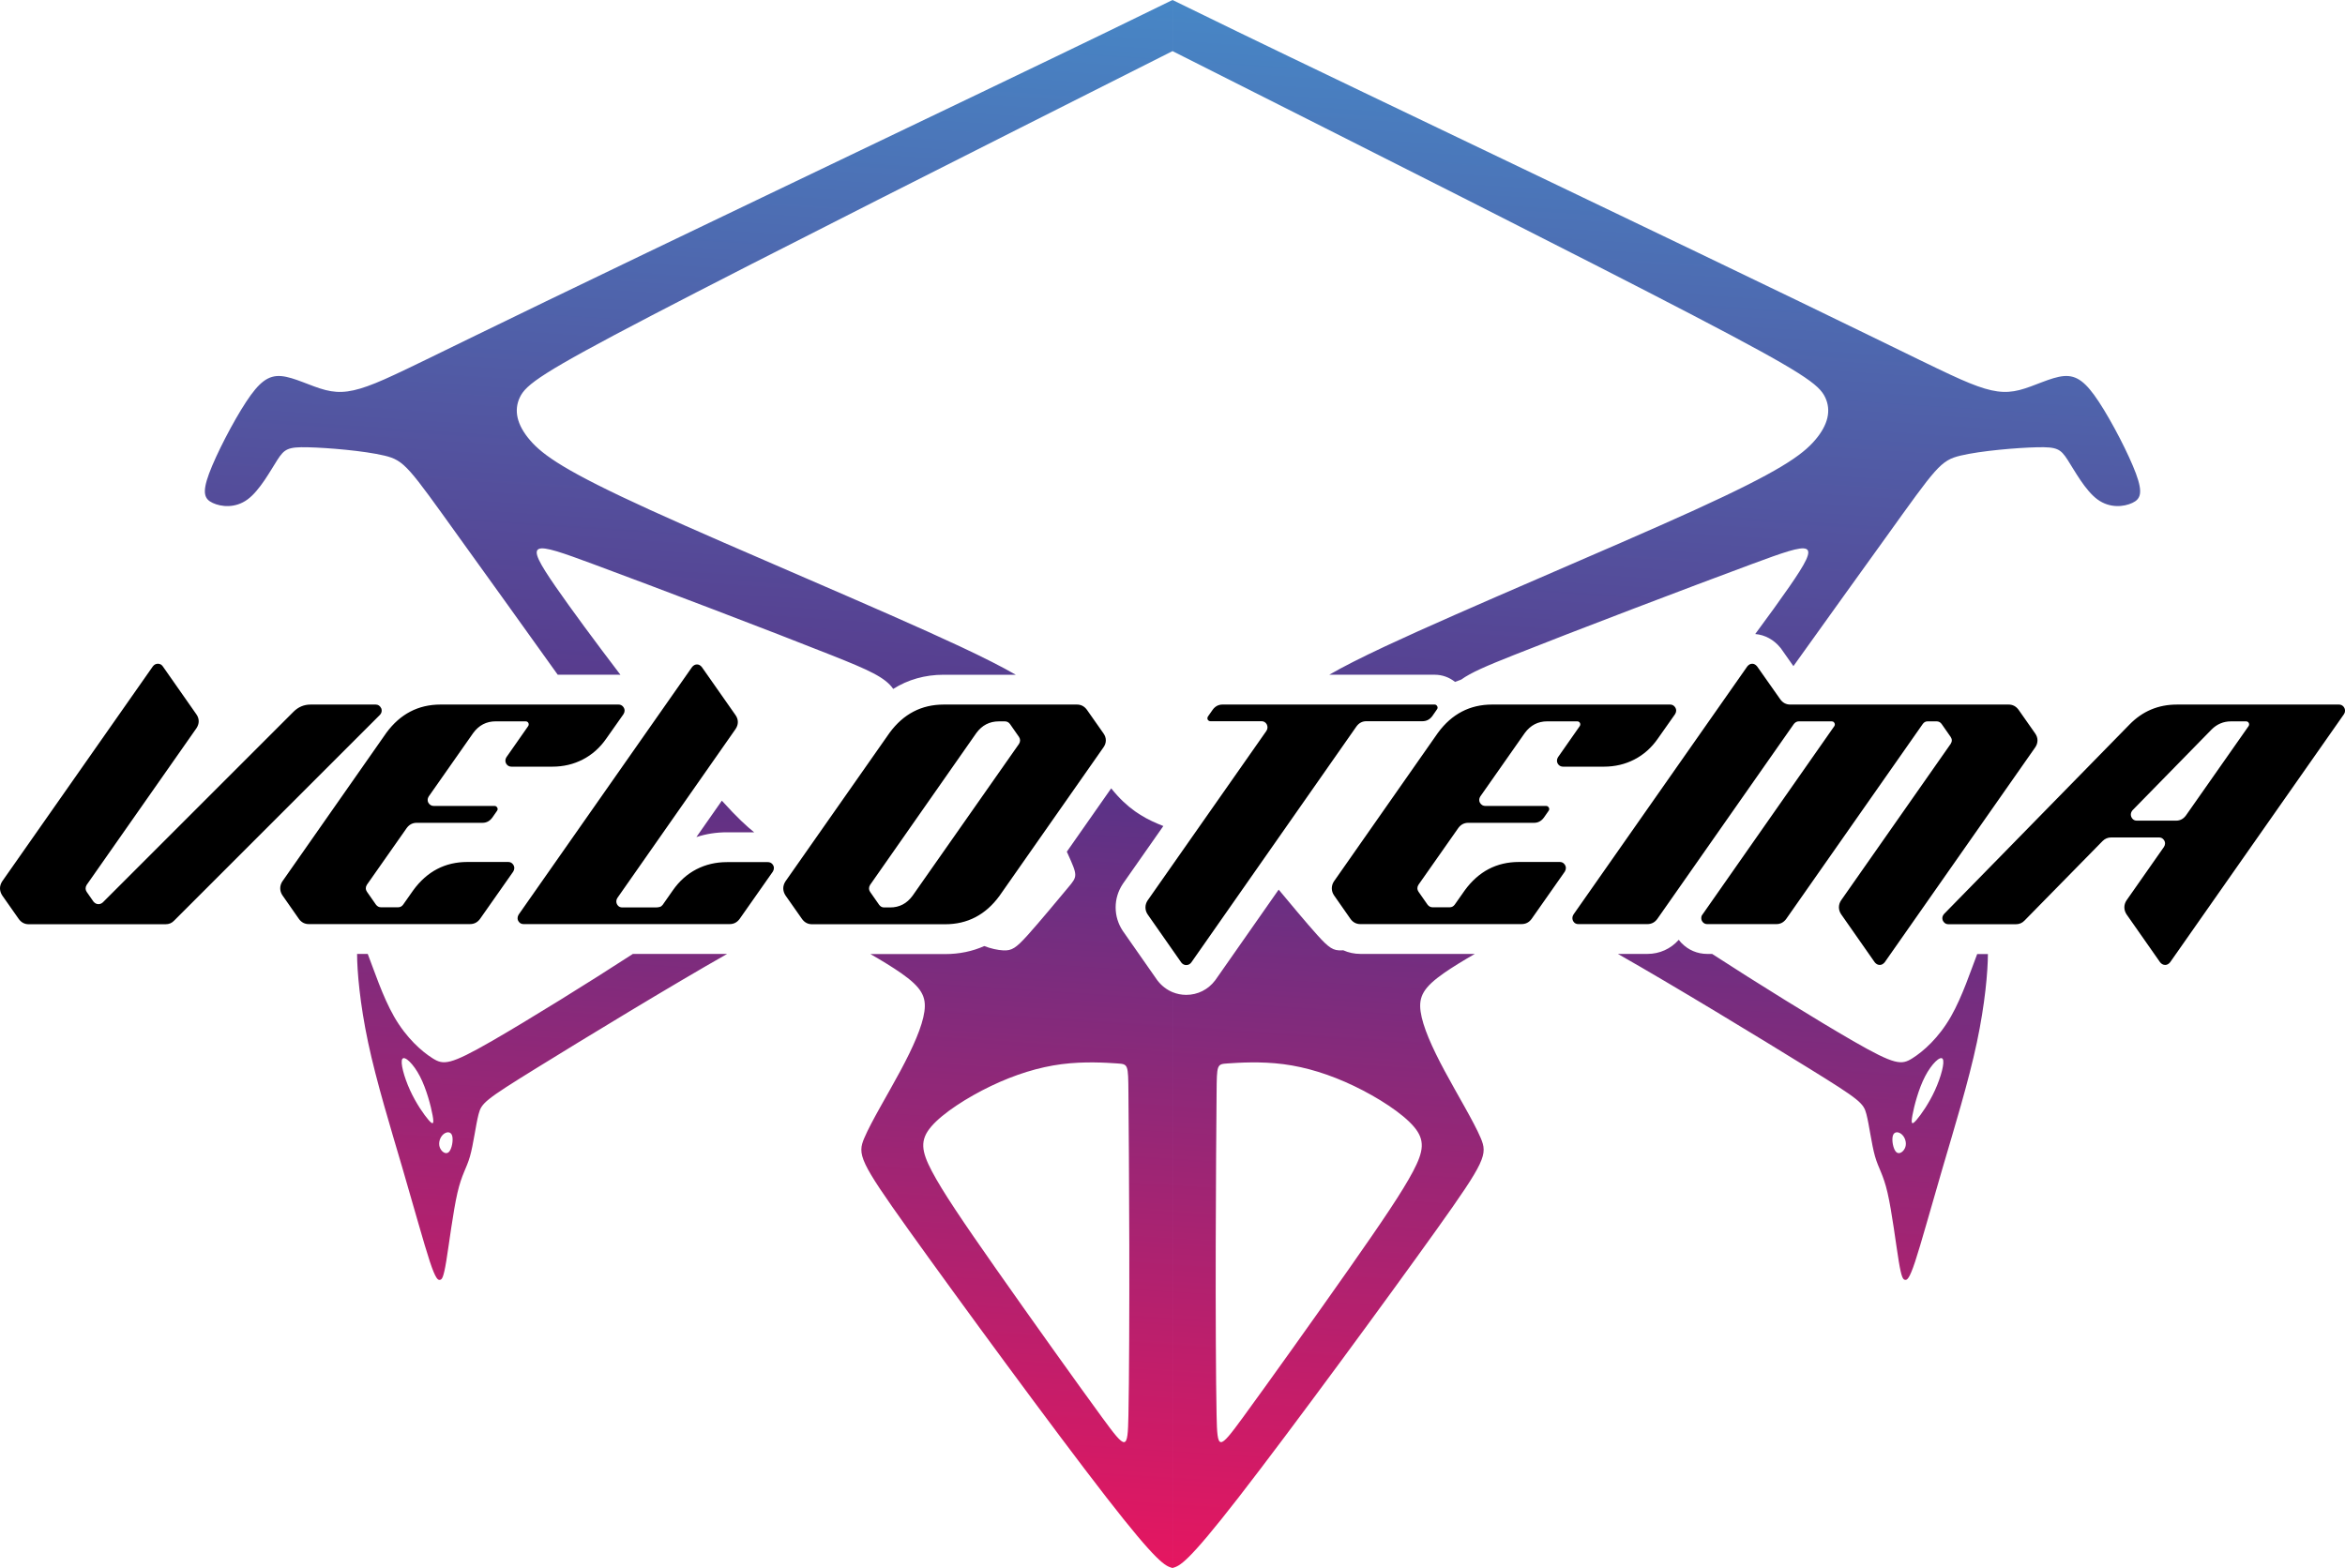
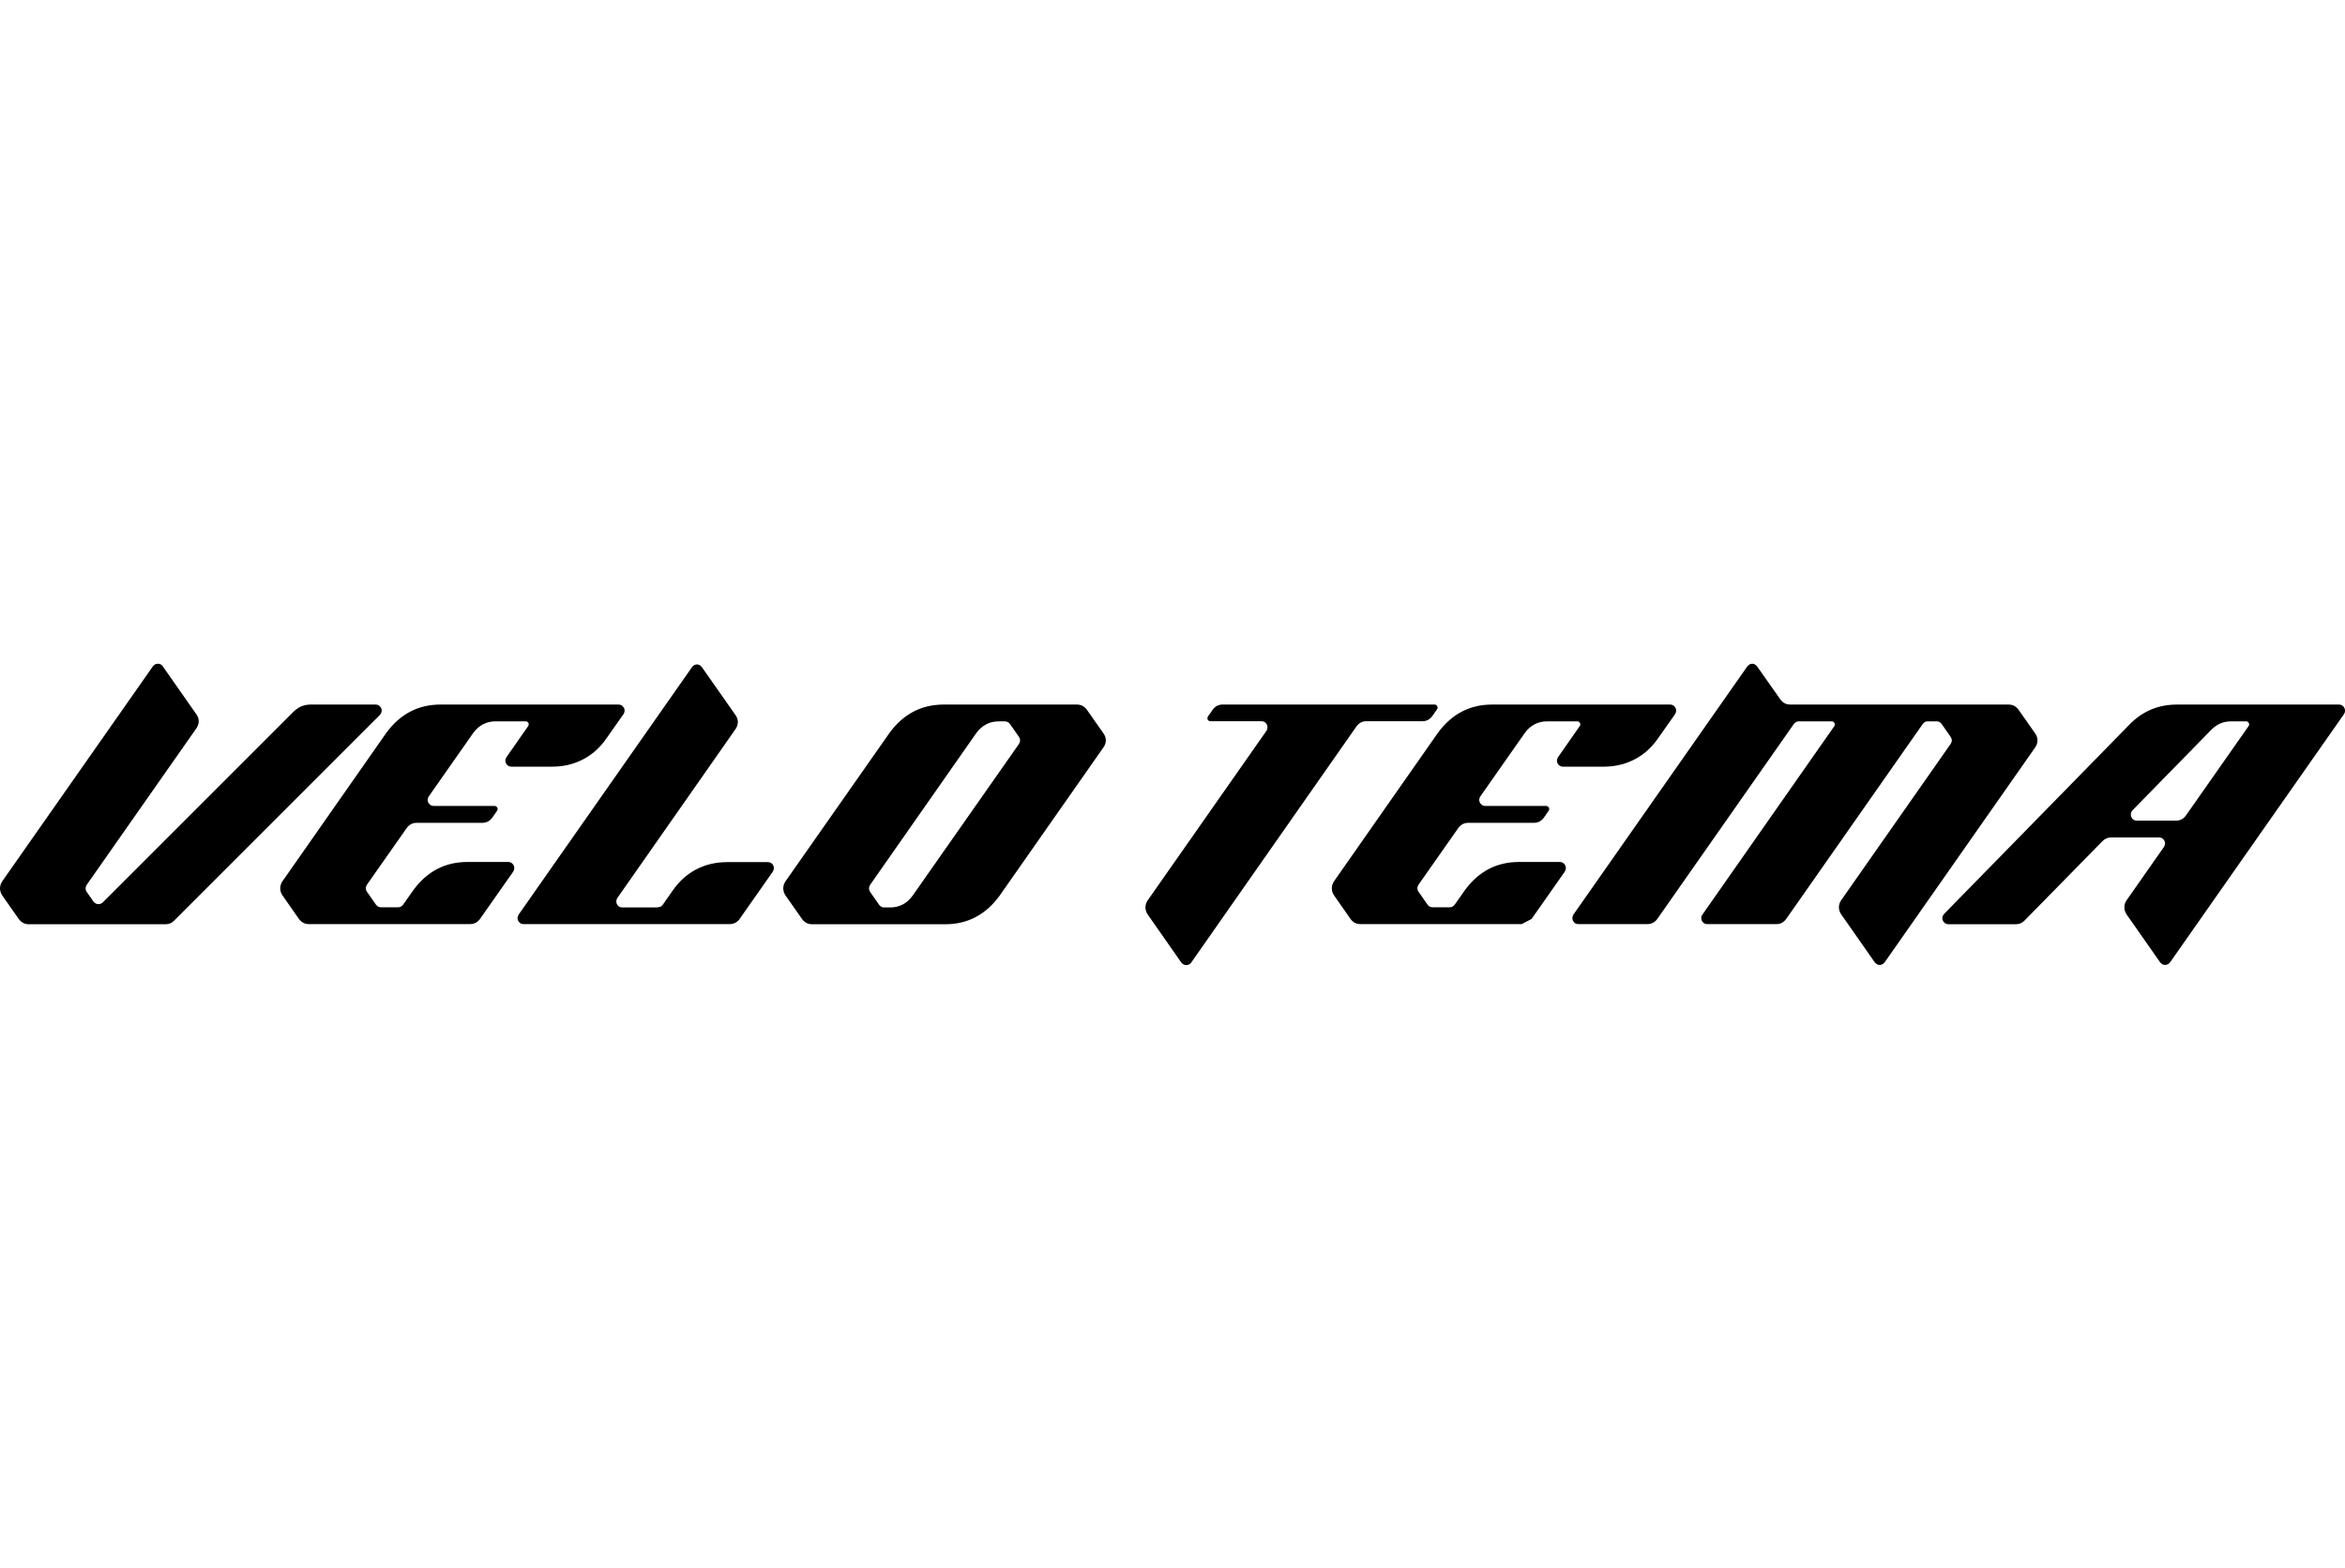
<svg xmlns="http://www.w3.org/2000/svg" xml:space="preserve" width="199.663mm" height="133.538mm" version="1.1" style="shape-rendering:geometricPrecision; text-rendering:geometricPrecision; image-rendering:optimizeQuality; fill-rule:evenodd; clip-rule:evenodd" viewBox="0 0 2673.62 1788.16">
  <defs>
    <style type="text/css"> .fil1 {fill:black;fill-rule:nonzero} .fil0 {fill:url(#id0)} </style>
    <linearGradient id="id0" gradientUnits="userSpaceOnUse" x1="1277.72" y1="1787.22" x2="1395.9" y2="0.93">
      <stop offset="0" style="stop-opacity:1; stop-color:#E61660" />
      <stop offset="0.49" style="stop-opacity:1; stop-color:#5A3387" />
      <stop offset="1" style="stop-opacity:1; stop-color:#4787C6" />
    </linearGradient>
  </defs>
  <g id="Слой_x0020_1">
-     <path class="fil0" d="M611.78 1217.96c53.97,-33.37 154.09,-94.32 217.25,-130.12l-107.47 0c-48.67,31.66 -119.55,75.6 -160.62,99.25 -48.24,27.78 -55.33,27.55 -67.68,19.78 -12.34,-7.77 -29.95,-23.09 -44.01,-47.67 -13.03,-22.78 -23.02,-53.51 -29.96,-71.35l-12.16 0c0.03,19.64 3.23,56.9 12.54,100.77 9.6,45.25 25.71,97.54 39.23,143.66 13.52,46.13 24.46,86.09 31.21,106.46 6.76,20.38 9.34,21.17 11.53,20.78 2.19,-0.4 3.98,-1.99 7.16,-21.27 3.18,-19.29 7.75,-56.26 12.72,-77.84 4.97,-21.57 10.34,-27.73 14.31,-41.65 3.98,-13.92 6.56,-35.59 9.84,-48.21 3.28,-12.62 7.26,-16.2 66.11,-52.59zm380.63 -129.96c12.97,7.45 25.33,15 34.79,21.6 23.36,16.3 29.13,26.84 26.74,43.94 -2.38,17.1 -12.92,40.76 -27.44,67.79 -14.51,27.04 -33,57.46 -41.05,76.34 -8.05,18.89 -5.67,26.24 50.5,104.87 56.17,78.63 166.11,228.54 225.22,304.68 59.11,76.15 67.38,78.53 75.65,80.92l0 -656.71c-6.51,-2.71 -12.28,-7.11 -16.8,-12.88l-0.57 -0.73 -39.17 -56.03 -0.25 -0.38c-5.24,-7.94 -8.05,-17.08 -8.05,-26.59 0,-9.54 2.79,-18.68 8.05,-26.64l0.26 -0.4 46.07 -65.78c-17.3,-6.81 -34.61,-15.38 -52.08,-34.39 -2.46,-2.67 -4.92,-5.56 -7.37,-8.6l-50.58 72.25 0.75 1.65c11.84,26.2 11.6,26.2 0.6,39.36 -11,13.16 -32.77,39.47 -46.05,54.19 -13.28,14.71 -18.06,17.82 -27.75,17.34 -6.22,-0.31 -14.45,-2.09 -21.68,-4.94 -13.48,6 -28.37,9.14 -44.49,9.14l-85.28 0zm165.68 -318.55c-15.56,-8.98 -36.08,-19.42 -63.95,-32.48 -89.87,-42.1 -256.18,-111.37 -352.48,-155.26 -96.29,-43.89 -122.57,-62.4 -137.5,-79.87 -14.93,-17.47 -18.51,-33.89 -11.5,-48.67 7.02,-14.78 24.63,-27.92 150.43,-93.46 125.79,-65.54 359.75,-183.48 593.72,-301.42l0 -58.29c-41.62,20.38 -83.23,40.75 -218.41,105.61 -135.18,64.86 -363.92,174.2 -496.35,238.24 -132.43,64.03 -168.54,82.76 -193.95,93.05 -25.41,10.3 -40.12,12.17 -56.97,7.89 -16.85,-4.28 -35.84,-14.71 -50.55,-15.91 -14.71,-1.2 -25.14,6.82 -39.99,29.42 -14.84,22.6 -34.1,59.78 -42.26,81.85 -8.16,22.07 -5.21,29.02 4.28,33.43 9.5,4.41 25.54,6.29 39.58,-4.01 14.04,-10.3 26.08,-32.77 34.1,-45.2 8.02,-12.44 12.04,-14.84 34.77,-14.31 22.73,0.53 64.19,4.01 87.2,9.5 23,5.48 27.55,12.97 85.27,93.33 28.77,40.05 70.75,98.21 112.36,156.56l69.27 0c0.74,0 1.48,0.02 2.21,0.06 -29.11,-38.21 -56.41,-75.23 -73.73,-100.26 -37.65,-54.42 -28.16,-52.2 42.71,-25.94 70.87,26.26 203.12,76.56 272.25,104.09 41.93,16.69 60.64,25.01 69.79,38.22 16.71,-10.56 36.05,-16.16 57.59,-16.16l82.09 0zm-96.42 515.34c13.02,-15.25 40.73,-33.17 68.16,-46.32 27.43,-13.15 54.58,-21.55 80.61,-24.91 26.03,-3.36 50.94,-1.68 63.4,-0.84 12.46,0.84 12.46,0.84 12.73,33.87 0.28,33.03 0.84,99.08 0.98,172.55 0.14,73.47 -0.14,154.36 -0.98,194.8 -0.84,40.45 -2.24,40.45 -30.09,2.38 -27.85,-38.07 -82.15,-114.19 -120.63,-169.05 -38.48,-54.86 -61.16,-88.45 -73.33,-111.54 -12.17,-23.09 -13.85,-35.69 -0.84,-50.94zm-201.82 -335.66c-8.14,-6.54 -19.16,-16.47 -36.84,-36.05l-29.02 41.49c11.19,-3.67 22.89,-5.44 34.87,-5.44l31 0zm-381.03 278.4c7.49,14.47 12.53,34.05 14.4,44.35 1.87,10.29 0.58,11.3 -4.61,5.33 -5.18,-5.98 -14.25,-18.93 -21.09,-33.91 -6.84,-14.97 -11.44,-31.97 -8.78,-35.78 2.66,-3.81 12.6,5.54 20.08,20.02zm36.65 67.43c1.61,5.02 -0.28,15.62 -3.83,18.89 -3.55,3.27 -8.76,-0.8 -10.37,-5.82 -1.61,-5.02 0.38,-10.98 3.93,-14.25 3.55,-3.27 8.66,-3.84 10.27,1.18zm1546.38 -77.01c-53.97,-33.37 -154.09,-94.32 -217.25,-130.12l33.64 0c14,0 26.67,-5.81 35.77,-16.09 0.68,0.9 1.4,1.77 2.15,2.62l0.44 0.5 0.46 0.48c7.75,8.05 18.19,12.49 29.37,12.49l5.63 0c48.67,31.66 119.55,75.6 160.62,99.25 48.24,27.78 55.33,27.55 67.67,19.78 12.35,-7.77 29.95,-23.09 44.01,-47.67 12.99,-22.71 22.96,-53.33 29.9,-71.2l12.22 0c-0.05,19.68 -3.26,56.86 -12.54,100.61 -9.6,45.25 -25.71,97.54 -39.22,143.66 -13.52,46.13 -24.46,86.09 -31.21,106.46 -6.76,20.38 -9.35,21.17 -11.53,20.78 -2.19,-0.4 -3.98,-1.99 -7.16,-21.27 -3.18,-19.29 -7.75,-56.26 -12.72,-77.84 -4.97,-21.57 -10.34,-27.73 -14.31,-41.65 -3.98,-13.92 -6.56,-35.59 -9.84,-48.21 -3.28,-12.62 -7.26,-16.2 -66.11,-52.59zm-380.35 -130.12c-13.07,7.5 -25.54,15.11 -35.07,21.76 -23.36,16.3 -29.13,26.84 -26.74,43.94 2.38,17.1 12.92,40.76 27.44,67.79 14.51,27.04 33,57.46 41.05,76.34 8.05,18.89 5.67,26.24 -50.5,104.87 -56.16,78.63 -166.11,228.54 -225.22,304.68 -59.11,76.15 -67.38,78.53 -75.65,80.92l0 -656.71c4.88,2.03 10.18,3.11 15.68,3.11 13.08,0 25,-6.03 32.88,-16.45l0.38 -0.5 72.11 -103.07c11.46,13.73 31.6,38.01 44.16,51.92 13.28,14.71 18.06,17.82 27.75,17.34 0.54,-0.03 1.09,-0.07 1.66,-0.11 6.04,2.71 12.68,4.16 19.64,4.16l130.42 0zm-165.95 -318.39c15.56,-8.98 36.08,-19.42 63.95,-32.48 89.87,-42.1 256.18,-111.37 352.48,-155.26 96.29,-43.89 122.57,-62.4 137.5,-79.87 14.93,-17.47 18.51,-33.89 11.49,-48.67 -7.02,-14.78 -24.63,-27.92 -150.42,-93.46 -125.79,-65.54 -359.75,-183.48 -593.72,-301.42l0 -58.29c41.61,20.38 83.23,40.75 218.41,105.61 135.18,64.86 363.92,174.2 496.35,238.24 132.43,64.03 168.54,82.76 193.95,93.05 25.41,10.3 40.12,12.17 56.97,7.89 16.85,-4.28 35.84,-14.71 50.55,-15.91 14.71,-1.2 25.14,6.82 39.99,29.42 14.84,22.6 34.1,59.78 42.26,81.85 8.16,22.07 5.21,29.02 -4.28,33.43 -9.5,4.41 -25.54,6.29 -39.59,-4.01 -14.04,-10.3 -26.08,-32.77 -34.1,-45.2 -8.03,-12.44 -12.04,-14.84 -34.77,-14.31 -22.73,0.53 -64.19,4.01 -87.2,9.5 -23,5.48 -27.55,12.97 -85.27,93.33 -27.16,37.81 -66.08,91.75 -105.36,146.76l-14.23 -20.23 -0.8 -0.97c-7.23,-8.82 -17.26,-14.47 -28.51,-15.41 15.24,-20.57 28.71,-39.21 38.79,-53.79 37.65,-54.42 28.16,-52.2 -42.71,-25.94 -70.87,26.26 -203.12,76.56 -272.25,104.09 -29.73,11.84 -47.78,19.46 -59.03,27.6 -2.39,0.8 -4.73,1.68 -7.04,2.64 -6.48,-5.21 -14.6,-8.19 -23.25,-8.19l-120.15 0zm96.42 515.34c-13.02,-15.25 -40.73,-33.17 -68.16,-46.32 -27.43,-13.15 -54.58,-21.55 -80.61,-24.91 -26.03,-3.36 -50.94,-1.68 -63.4,-0.84 -12.46,0.84 -12.46,0.84 -12.73,33.87 -0.28,33.03 -0.84,99.08 -0.98,172.55 -0.14,73.47 0.14,154.36 0.98,194.8 0.84,40.45 2.24,40.45 30.09,2.38 27.85,-38.07 82.15,-114.19 120.64,-169.05 38.48,-54.86 61.16,-88.45 73.33,-111.54 12.17,-23.09 13.85,-35.69 0.84,-50.94zm582.85 -57.26c-7.49,14.47 -12.53,34.05 -14.4,44.35 -1.87,10.29 -0.58,11.3 4.61,5.33 5.18,-5.98 14.25,-18.93 21.1,-33.91 6.84,-14.97 11.44,-31.97 8.78,-35.78 -2.66,-3.81 -12.6,5.54 -20.09,20.02zm-36.65 67.43c-1.61,5.02 0.28,15.62 3.84,18.89 3.55,3.27 8.76,-0.8 10.37,-5.82 1.61,-5.02 -0.38,-10.98 -3.93,-14.25 -3.55,-3.27 -8.67,-3.84 -10.27,1.18z" />
-     <path class="fil1" d="M188.82 1053.99l-156.04 0c-4.65,0 -8.39,-1.95 -11.3,-5.86l-19 -27.08c-1.64,-2.59 -2.48,-5.28 -2.48,-8.02 0,-2.69 0.84,-5.33 2.48,-7.92l171.82 -245.24c1.53,-1.95 3.43,-2.96 5.7,-2.96 2.37,0 4.22,1 5.59,2.96l38.32 54.74c1.74,2.48 2.64,5.12 2.64,7.86 0,2.8 -0.9,5.49 -2.64,8.08l-125.1 178.58c-0.84,1.37 -1.21,2.69 -1.21,4.06 0,1.32 0.37,2.59 1.21,3.85l7.76 11.14c1.64,1.95 3.54,2.9 5.7,2.9 1.74,0 3.38,-0.63 4.96,-2.01l217.43 -217.43c5.44,-5.44 11.93,-8.18 19.48,-8.18l74.22 0c2.8,0 4.91,1.42 6.34,4.33 0.32,0.84 0.48,1.69 0.48,2.64 0,1.74 -0.69,3.33 -2.01,4.8l-234.58 234.58c-2.59,2.8 -5.86,4.17 -9.76,4.17zm347.17 -0.16l-183.85 0c-4.65,0 -8.45,-1.95 -11.3,-5.86l-18.9 -27.08c-1.64,-2.48 -2.43,-5.12 -2.43,-7.87 0,-2.8 0.79,-5.44 2.43,-7.92l118.61 -169.5c15.78,-21.43 36.37,-32.15 61.71,-32.15l202.91 0c2.06,0 3.75,0.74 5.01,2.16 1.32,1.42 1.95,3.06 1.95,4.8 0,1.32 -0.42,2.64 -1.27,4.01l-19.48 27.66c-7.28,10.56 -16.26,18.53 -26.81,23.97 -10.56,5.49 -22.17,8.24 -34.89,8.24l-46.5 0c-2.06,0 -3.75,-0.74 -5.07,-2.11 -1.27,-1.37 -1.9,-3.01 -1.9,-4.86 0,-1.37 0.42,-2.64 1.21,-3.85l24.76 -35.42c0.42,-0.63 0.63,-1.32 0.63,-2.01 0,-0.95 -0.32,-1.74 -0.95,-2.43 -0.63,-0.63 -1.42,-1 -2.48,-1l-34.31 0c-10.5,0 -19.05,4.43 -25.55,13.3l-50.73 72.37c-0.79,1.27 -1.21,2.53 -1.21,3.85 0,1.16 0.26,2.22 0.79,3.27 1.53,2.48 3.59,3.69 6.18,3.69l69.41 0c1.27,0 2.22,0.63 2.96,1.85 0.32,0.63 0.48,1.21 0.48,1.74 0,0.58 -0.21,1.21 -0.63,1.85l-5.38 7.71c-2.9,4.01 -6.65,6.07 -11.3,6.07l-75.01 0c-4.65,0 -8.39,1.95 -11.3,5.86l-45.45 64.77c-0.84,1.37 -1.27,2.69 -1.27,4.06 0,1.32 0.42,2.59 1.27,3.85l10.35 14.83c1.53,1.95 3.43,2.96 5.7,2.96l19.48 0c2.38,0 4.28,-1 5.75,-2.96l11.61 -16.52c15.73,-21.48 36.32,-32.2 61.65,-32.2l46.56 0c2.06,0 3.75,0.74 5.01,2.16 1.32,1.48 1.95,3.06 1.95,4.8 0,1.32 -0.42,2.69 -1.21,4.01l-37.9 54c-2.9,3.91 -6.65,5.86 -11.3,5.86zm295.97 0l-234.9 0c-2.06,0 -3.75,-0.69 -5.01,-2.06 -1.32,-1.42 -1.95,-3.01 -1.95,-4.75 0,-1.32 0.42,-2.69 1.21,-4.01l197.68 -282.25c1.64,-2.06 3.54,-3.06 5.7,-3.06 2.06,0 3.91,1 5.54,3.06l38.37 54.74c1.74,2.48 2.64,5.12 2.64,7.92 0,2.8 -0.9,5.44 -2.64,8.02l-134.71 192.56c-0.79,1.21 -1.21,2.48 -1.21,3.85 0,1.85 0.63,3.48 1.85,4.86 1.21,1.42 2.9,2.11 4.96,2.11l38.32 0c1.69,0 3.11,-0.21 4.43,-0.58 1.27,-0.32 2.38,-1.16 3.32,-2.38l11.56 -16.52c7.34,-10.56 16.31,-18.53 26.87,-24.02 10.56,-5.44 22.17,-8.18 34.84,-8.18l46.56 0c2.06,0 3.75,0.69 5.07,2.11 1.27,1.37 1.9,2.96 1.9,4.7 0,1.32 -0.42,2.69 -1.21,4.01l-37.9 54c-2.9,3.91 -6.65,5.86 -11.3,5.86zm245.72 0.16l-151.87 0c-4.65,0 -8.39,-1.95 -11.3,-5.86l-19 -27.08c-1.64,-2.59 -2.48,-5.28 -2.48,-8.02 0,-2.69 0.84,-5.33 2.48,-7.92l118.77 -169.5c15.78,-21.43 36.32,-32.15 61.71,-32.15l151.87 0c4.65,0 8.39,1.95 11.3,5.86l19 27.08c1.74,2.48 2.64,5.12 2.64,7.87 0,2.8 -0.9,5.44 -2.64,7.92l-118.77 169.65c-15.78,21.43 -36.32,32.15 -61.71,32.15zm-62.76 -19.16c10.5,0 19,-4.43 25.5,-13.3l121.41 -173.24c0.79,-1.32 1.21,-2.64 1.21,-4.01 0,-1.32 -0.42,-2.59 -1.21,-3.85l-10.35 -14.83c-1.48,-1.95 -3.38,-2.96 -5.75,-2.96l-6.97 0c-10.5,0 -19,4.38 -25.5,13.14l-121.25 173.35c-0.84,1.37 -1.21,2.69 -1.21,4.06 0,1.32 0.37,2.59 1.21,3.85l10.35 14.83c1.48,1.95 3.32,2.96 5.59,2.96l6.97 0zm337.57 65.72c-2.27,0 -4.17,-1 -5.7,-2.96l-38.38 -54.9c-1.64,-2.48 -2.43,-5.12 -2.43,-7.87 0,-2.8 0.79,-5.44 2.43,-7.92l135.5 -193.46c0.79,-1.21 1.21,-2.53 1.21,-3.85 0,-1.16 -0.27,-2.27 -0.74,-3.38 -1.37,-2.48 -3.38,-3.75 -6.07,-3.75l-58.28 0c-1.27,0 -2.27,-0.58 -3.11,-1.85 -0.21,-0.53 -0.32,-1 -0.32,-1.53 0,-0.63 0.21,-1.32 0.63,-2.01l5.44 -7.76c2.85,-3.91 6.65,-5.86 11.24,-5.86l241.76 0c1.21,0 2.22,0.63 2.9,1.85 0.32,0.53 0.48,1.11 0.48,1.69 0,0.63 -0.21,1.27 -0.63,1.85l-5.38 7.76c-2.9,3.91 -6.65,5.86 -11.3,5.86l-63.87 0c-4.65,0 -8.39,1.95 -11.3,5.91l-188.34 269.21c-1.48,1.95 -3.38,2.96 -5.75,2.96zm382.44 -46.72l-183.85 0c-4.65,0 -8.45,-1.95 -11.3,-5.86l-18.9 -27.08c-1.64,-2.48 -2.43,-5.12 -2.43,-7.87 0,-2.8 0.79,-5.44 2.43,-7.92l118.61 -169.5c15.78,-21.43 36.37,-32.15 61.71,-32.15l202.91 0c2.06,0 3.75,0.74 5.01,2.16 1.32,1.42 1.95,3.06 1.95,4.8 0,1.32 -0.42,2.64 -1.27,4.01l-19.48 27.66c-7.28,10.56 -16.26,18.53 -26.81,23.97 -10.56,5.49 -22.17,8.24 -34.89,8.24l-46.5 0c-2.06,0 -3.75,-0.74 -5.07,-2.11 -1.27,-1.37 -1.9,-3.01 -1.9,-4.86 0,-1.37 0.42,-2.64 1.21,-3.85l24.76 -35.42c0.42,-0.63 0.63,-1.32 0.63,-2.01 0,-0.95 -0.32,-1.74 -0.95,-2.43 -0.63,-0.63 -1.42,-1 -2.48,-1l-34.31 0c-10.5,0 -19.05,4.43 -25.55,13.3l-50.73 72.37c-0.79,1.27 -1.21,2.53 -1.21,3.85 0,1.16 0.26,2.22 0.79,3.27 1.53,2.48 3.59,3.69 6.18,3.69l69.41 0c1.27,0 2.22,0.63 2.96,1.85 0.32,0.63 0.48,1.21 0.48,1.74 0,0.58 -0.21,1.21 -0.63,1.85l-5.38 7.71c-2.9,4.01 -6.65,6.07 -11.3,6.07l-75.01 0c-4.65,0 -8.39,1.95 -11.3,5.86l-45.45 64.77c-0.84,1.37 -1.27,2.69 -1.27,4.06 0,1.32 0.42,2.59 1.27,3.85l10.35 14.83c1.53,1.95 3.43,2.96 5.7,2.96l19.48 0c2.38,0 4.28,-1 5.75,-2.96l11.61 -16.52c15.73,-21.48 36.32,-32.2 61.65,-32.2l46.56 0c2.06,0 3.75,0.74 5.01,2.16 1.32,1.48 1.95,3.06 1.95,4.8 0,1.32 -0.42,2.69 -1.21,4.01l-37.9 54c-2.9,3.91 -6.65,5.86 -11.3,5.86zm408.25 46.56c-2.16,0 -4.06,-1 -5.7,-2.96l-38.38 -54.9c-1.64,-2.48 -2.48,-5.12 -2.48,-7.87 0,-2.8 0.84,-5.44 2.48,-7.92l124.95 -178.47c0.84,-1.32 1.27,-2.64 1.27,-4.01 0,-1.32 -0.42,-2.59 -1.27,-3.85l-10.35 -14.83c-1.42,-1.95 -3.38,-2.96 -5.7,-2.96l-10.24 0c-2.27,0 -4.12,1 -5.54,2.96l-155.72 222.39c-2.9,3.91 -6.6,5.86 -11.14,5.86l-78.92 0c-1.95,0 -3.54,-0.69 -4.86,-2.06 -1.27,-1.42 -1.9,-3.01 -1.9,-4.75 0,-1 0.16,-2.01 0.58,-2.96l151.13 -216c0.37,-0.63 0.58,-1.27 0.58,-1.85 0,-0.95 -0.32,-1.79 -1,-2.48 -0.63,-0.74 -1.53,-1.11 -2.53,-1.11l-37.43 0c-2.27,0 -4.17,1 -5.75,2.96l-155.72 222.39c-2.85,3.91 -6.65,5.86 -11.3,5.86l-78.7 0c-2.06,0 -3.7,-0.69 -4.96,-2.06 -1.21,-1.42 -1.85,-3.06 -1.85,-4.91 0,-1.32 0.42,-2.69 1.27,-4.01l198.11 -282.83c1.64,-2.06 3.54,-3.11 5.7,-3.11 2.06,0 3.91,1.06 5.59,3.11l26.45 37.58c2.85,3.91 6.65,5.86 11.24,5.86l248.99 0c4.65,0 8.39,1.95 11.3,5.86l19 27.08c1.8,2.59 2.64,5.23 2.64,7.87 0,2.8 -0.84,5.49 -2.64,8.08l-171.61 245.09c-1.69,1.95 -3.54,2.96 -5.59,2.96zm325.43 0c-2.16,0 -4.12,-1 -5.75,-2.96l-38.32 -54.74c-1.69,-2.59 -2.48,-5.28 -2.48,-8.02 0,-2.69 0.79,-5.33 2.48,-7.92l42.65 -60.92c0.84,-1.32 1.27,-2.69 1.27,-4.01 0,-1.74 -0.69,-3.32 -1.95,-4.7 -1.27,-1.42 -2.96,-2.11 -5.01,-2.11l-54.42 0c-3.85,0 -7.13,1.37 -9.92,4.17l-88.94 90.63c-2.64,2.8 -5.97,4.17 -9.87,4.17l-76.86 0c-2.06,0 -3.75,-0.74 -5.01,-2.16 -1.32,-1.43 -1.95,-3.06 -1.95,-4.8 0,-1.64 0.69,-3.22 2.01,-4.8l211.41 -216c14.83,-15.2 32.83,-22.75 54,-22.75l184.8 0c2.06,0 3.69,0.74 5.01,2.16 1.27,1.42 1.9,3.06 1.9,4.96 0,1.32 -0.37,2.59 -1.21,3.85l-198.26 282.99c-1.64,1.95 -3.48,2.96 -5.54,2.96zm12.35 -164.53c4.65,0 8.39,-1.95 11.3,-5.91l71.42 -101.88c0.42,-0.63 0.63,-1.32 0.63,-2.01 0,-0.95 -0.32,-1.74 -0.95,-2.43 -0.58,-0.63 -1.42,-1 -2.43,-1l-17.21 0c-8.66,0 -16.05,3.11 -22.22,9.29l-90.21 92.17c-1.21,1.53 -1.85,3.17 -1.85,4.8 0,1.74 0.63,3.33 1.85,4.8 1.27,1.43 2.9,2.17 4.96,2.17l44.71 0z" />
+     <path class="fil1" d="M188.82 1053.99l-156.04 0c-4.65,0 -8.39,-1.95 -11.3,-5.86l-19 -27.08c-1.64,-2.59 -2.48,-5.28 -2.48,-8.02 0,-2.69 0.84,-5.33 2.48,-7.92l171.82 -245.24c1.53,-1.95 3.43,-2.96 5.7,-2.96 2.37,0 4.22,1 5.59,2.96l38.32 54.74c1.74,2.48 2.64,5.12 2.64,7.86 0,2.8 -0.9,5.49 -2.64,8.08l-125.1 178.58c-0.84,1.37 -1.21,2.69 -1.21,4.06 0,1.32 0.37,2.59 1.21,3.85l7.76 11.14c1.64,1.95 3.54,2.9 5.7,2.9 1.74,0 3.38,-0.63 4.96,-2.01l217.43 -217.43c5.44,-5.44 11.93,-8.18 19.48,-8.18l74.22 0c2.8,0 4.91,1.42 6.34,4.33 0.32,0.84 0.48,1.69 0.48,2.64 0,1.74 -0.69,3.33 -2.01,4.8l-234.58 234.58c-2.59,2.8 -5.86,4.17 -9.76,4.17zm347.17 -0.16l-183.85 0c-4.65,0 -8.45,-1.95 -11.3,-5.86l-18.9 -27.08c-1.64,-2.48 -2.43,-5.12 -2.43,-7.87 0,-2.8 0.79,-5.44 2.43,-7.92l118.61 -169.5c15.78,-21.43 36.37,-32.15 61.71,-32.15l202.91 0c2.06,0 3.75,0.74 5.01,2.16 1.32,1.42 1.95,3.06 1.95,4.8 0,1.32 -0.42,2.64 -1.27,4.01l-19.48 27.66c-7.28,10.56 -16.26,18.53 -26.81,23.97 -10.56,5.49 -22.17,8.24 -34.89,8.24l-46.5 0c-2.06,0 -3.75,-0.74 -5.07,-2.11 -1.27,-1.37 -1.9,-3.01 -1.9,-4.86 0,-1.37 0.42,-2.64 1.21,-3.85l24.76 -35.42c0.42,-0.63 0.63,-1.32 0.63,-2.01 0,-0.95 -0.32,-1.74 -0.95,-2.43 -0.63,-0.63 -1.42,-1 -2.48,-1l-34.31 0c-10.5,0 -19.05,4.43 -25.55,13.3l-50.73 72.37c-0.79,1.27 -1.21,2.53 -1.21,3.85 0,1.16 0.26,2.22 0.79,3.27 1.53,2.48 3.59,3.69 6.18,3.69l69.41 0c1.27,0 2.22,0.63 2.96,1.85 0.32,0.63 0.48,1.21 0.48,1.74 0,0.58 -0.21,1.21 -0.63,1.85l-5.38 7.71c-2.9,4.01 -6.65,6.07 -11.3,6.07l-75.01 0c-4.65,0 -8.39,1.95 -11.3,5.86l-45.45 64.77c-0.84,1.37 -1.27,2.69 -1.27,4.06 0,1.32 0.42,2.59 1.27,3.85l10.35 14.83c1.53,1.95 3.43,2.96 5.7,2.96l19.48 0c2.38,0 4.28,-1 5.75,-2.96l11.61 -16.52c15.73,-21.48 36.32,-32.2 61.65,-32.2l46.56 0c2.06,0 3.75,0.74 5.01,2.16 1.32,1.48 1.95,3.06 1.95,4.8 0,1.32 -0.42,2.69 -1.21,4.01l-37.9 54c-2.9,3.91 -6.65,5.86 -11.3,5.86zm295.97 0l-234.9 0c-2.06,0 -3.75,-0.69 -5.01,-2.06 -1.32,-1.42 -1.95,-3.01 -1.95,-4.75 0,-1.32 0.42,-2.69 1.21,-4.01l197.68 -282.25c1.64,-2.06 3.54,-3.06 5.7,-3.06 2.06,0 3.91,1 5.54,3.06l38.37 54.74c1.74,2.48 2.64,5.12 2.64,7.92 0,2.8 -0.9,5.44 -2.64,8.02l-134.71 192.56c-0.79,1.21 -1.21,2.48 -1.21,3.85 0,1.85 0.63,3.48 1.85,4.86 1.21,1.42 2.9,2.11 4.96,2.11l38.32 0c1.69,0 3.11,-0.21 4.43,-0.58 1.27,-0.32 2.38,-1.16 3.32,-2.38l11.56 -16.52c7.34,-10.56 16.31,-18.53 26.87,-24.02 10.56,-5.44 22.17,-8.18 34.84,-8.18l46.56 0c2.06,0 3.75,0.69 5.07,2.11 1.27,1.37 1.9,2.96 1.9,4.7 0,1.32 -0.42,2.69 -1.21,4.01l-37.9 54c-2.9,3.91 -6.65,5.86 -11.3,5.86zm245.72 0.16l-151.87 0c-4.65,0 -8.39,-1.95 -11.3,-5.86l-19 -27.08c-1.64,-2.59 -2.48,-5.28 -2.48,-8.02 0,-2.69 0.84,-5.33 2.48,-7.92l118.77 -169.5c15.78,-21.43 36.32,-32.15 61.71,-32.15l151.87 0c4.65,0 8.39,1.95 11.3,5.86l19 27.08c1.74,2.48 2.64,5.12 2.64,7.87 0,2.8 -0.9,5.44 -2.64,7.92l-118.77 169.65c-15.78,21.43 -36.32,32.15 -61.71,32.15zm-62.76 -19.16c10.5,0 19,-4.43 25.5,-13.3l121.41 -173.24c0.79,-1.32 1.21,-2.64 1.21,-4.01 0,-1.32 -0.42,-2.59 -1.21,-3.85l-10.35 -14.83c-1.48,-1.95 -3.38,-2.96 -5.75,-2.96l-6.97 0c-10.5,0 -19,4.38 -25.5,13.14l-121.25 173.35c-0.84,1.37 -1.21,2.69 -1.21,4.06 0,1.32 0.37,2.59 1.21,3.85l10.35 14.83c1.48,1.95 3.32,2.96 5.59,2.96l6.97 0zm337.57 65.72c-2.27,0 -4.17,-1 -5.7,-2.96l-38.38 -54.9c-1.64,-2.48 -2.43,-5.12 -2.43,-7.87 0,-2.8 0.79,-5.44 2.43,-7.92l135.5 -193.46c0.79,-1.21 1.21,-2.53 1.21,-3.85 0,-1.16 -0.27,-2.27 -0.74,-3.38 -1.37,-2.48 -3.38,-3.75 -6.07,-3.75l-58.28 0c-1.27,0 -2.27,-0.58 -3.11,-1.85 -0.21,-0.53 -0.32,-1 -0.32,-1.53 0,-0.63 0.21,-1.32 0.63,-2.01l5.44 -7.76c2.85,-3.91 6.65,-5.86 11.24,-5.86l241.76 0c1.21,0 2.22,0.63 2.9,1.85 0.32,0.53 0.48,1.11 0.48,1.69 0,0.63 -0.21,1.27 -0.63,1.85l-5.38 7.76c-2.9,3.91 -6.65,5.86 -11.3,5.86l-63.87 0c-4.65,0 -8.39,1.95 -11.3,5.91l-188.34 269.21c-1.48,1.95 -3.38,2.96 -5.75,2.96zm382.44 -46.72l-183.85 0c-4.65,0 -8.45,-1.95 -11.3,-5.86l-18.9 -27.08c-1.64,-2.48 -2.43,-5.12 -2.43,-7.87 0,-2.8 0.79,-5.44 2.43,-7.92l118.61 -169.5c15.78,-21.43 36.37,-32.15 61.71,-32.15l202.91 0c2.06,0 3.75,0.74 5.01,2.16 1.32,1.42 1.95,3.06 1.95,4.8 0,1.32 -0.42,2.64 -1.27,4.01l-19.48 27.66c-7.28,10.56 -16.26,18.53 -26.81,23.97 -10.56,5.49 -22.17,8.24 -34.89,8.24l-46.5 0c-2.06,0 -3.75,-0.74 -5.07,-2.11 -1.27,-1.37 -1.9,-3.01 -1.9,-4.86 0,-1.37 0.42,-2.64 1.21,-3.85l24.76 -35.42c0.42,-0.63 0.63,-1.32 0.63,-2.01 0,-0.95 -0.32,-1.74 -0.95,-2.43 -0.63,-0.63 -1.42,-1 -2.48,-1l-34.31 0c-10.5,0 -19.05,4.43 -25.55,13.3l-50.73 72.37c-0.79,1.27 -1.21,2.53 -1.21,3.85 0,1.16 0.26,2.22 0.79,3.27 1.53,2.48 3.59,3.69 6.18,3.69l69.41 0c1.27,0 2.22,0.63 2.96,1.85 0.32,0.63 0.48,1.21 0.48,1.74 0,0.58 -0.21,1.21 -0.63,1.85l-5.38 7.71c-2.9,4.01 -6.65,6.07 -11.3,6.07l-75.01 0c-4.65,0 -8.39,1.95 -11.3,5.86l-45.45 64.77c-0.84,1.37 -1.27,2.69 -1.27,4.06 0,1.32 0.42,2.59 1.27,3.85l10.35 14.83c1.53,1.95 3.43,2.96 5.7,2.96l19.48 0c2.38,0 4.28,-1 5.75,-2.96l11.61 -16.52c15.73,-21.48 36.32,-32.2 61.65,-32.2l46.56 0c2.06,0 3.75,0.74 5.01,2.16 1.32,1.48 1.95,3.06 1.95,4.8 0,1.32 -0.42,2.69 -1.21,4.01l-37.9 54zm408.25 46.56c-2.16,0 -4.06,-1 -5.7,-2.96l-38.38 -54.9c-1.64,-2.48 -2.48,-5.12 -2.48,-7.87 0,-2.8 0.84,-5.44 2.48,-7.92l124.95 -178.47c0.84,-1.32 1.27,-2.64 1.27,-4.01 0,-1.32 -0.42,-2.59 -1.27,-3.85l-10.35 -14.83c-1.42,-1.95 -3.38,-2.96 -5.7,-2.96l-10.24 0c-2.27,0 -4.12,1 -5.54,2.96l-155.72 222.39c-2.9,3.91 -6.6,5.86 -11.14,5.86l-78.92 0c-1.95,0 -3.54,-0.69 -4.86,-2.06 -1.27,-1.42 -1.9,-3.01 -1.9,-4.75 0,-1 0.16,-2.01 0.58,-2.96l151.13 -216c0.37,-0.63 0.58,-1.27 0.58,-1.85 0,-0.95 -0.32,-1.79 -1,-2.48 -0.63,-0.74 -1.53,-1.11 -2.53,-1.11l-37.43 0c-2.27,0 -4.17,1 -5.75,2.96l-155.72 222.39c-2.85,3.91 -6.65,5.86 -11.3,5.86l-78.7 0c-2.06,0 -3.7,-0.69 -4.96,-2.06 -1.21,-1.42 -1.85,-3.06 -1.85,-4.91 0,-1.32 0.42,-2.69 1.27,-4.01l198.11 -282.83c1.64,-2.06 3.54,-3.11 5.7,-3.11 2.06,0 3.91,1.06 5.59,3.11l26.45 37.58c2.85,3.91 6.65,5.86 11.24,5.86l248.99 0c4.65,0 8.39,1.95 11.3,5.86l19 27.08c1.8,2.59 2.64,5.23 2.64,7.87 0,2.8 -0.84,5.49 -2.64,8.08l-171.61 245.09c-1.69,1.95 -3.54,2.96 -5.59,2.96zm325.43 0c-2.16,0 -4.12,-1 -5.75,-2.96l-38.32 -54.74c-1.69,-2.59 -2.48,-5.28 -2.48,-8.02 0,-2.69 0.79,-5.33 2.48,-7.92l42.65 -60.92c0.84,-1.32 1.27,-2.69 1.27,-4.01 0,-1.74 -0.69,-3.32 -1.95,-4.7 -1.27,-1.42 -2.96,-2.11 -5.01,-2.11l-54.42 0c-3.85,0 -7.13,1.37 -9.92,4.17l-88.94 90.63c-2.64,2.8 -5.97,4.17 -9.87,4.17l-76.86 0c-2.06,0 -3.75,-0.74 -5.01,-2.16 -1.32,-1.43 -1.95,-3.06 -1.95,-4.8 0,-1.64 0.69,-3.22 2.01,-4.8l211.41 -216c14.83,-15.2 32.83,-22.75 54,-22.75l184.8 0c2.06,0 3.69,0.74 5.01,2.16 1.27,1.42 1.9,3.06 1.9,4.96 0,1.32 -0.37,2.59 -1.21,3.85l-198.26 282.99c-1.64,1.95 -3.48,2.96 -5.54,2.96zm12.35 -164.53c4.65,0 8.39,-1.95 11.3,-5.91l71.42 -101.88c0.42,-0.63 0.63,-1.32 0.63,-2.01 0,-0.95 -0.32,-1.74 -0.95,-2.43 -0.58,-0.63 -1.42,-1 -2.43,-1l-17.21 0c-8.66,0 -16.05,3.11 -22.22,9.29l-90.21 92.17c-1.21,1.53 -1.85,3.17 -1.85,4.8 0,1.74 0.63,3.33 1.85,4.8 1.27,1.43 2.9,2.17 4.96,2.17l44.71 0z" />
  </g>
</svg>